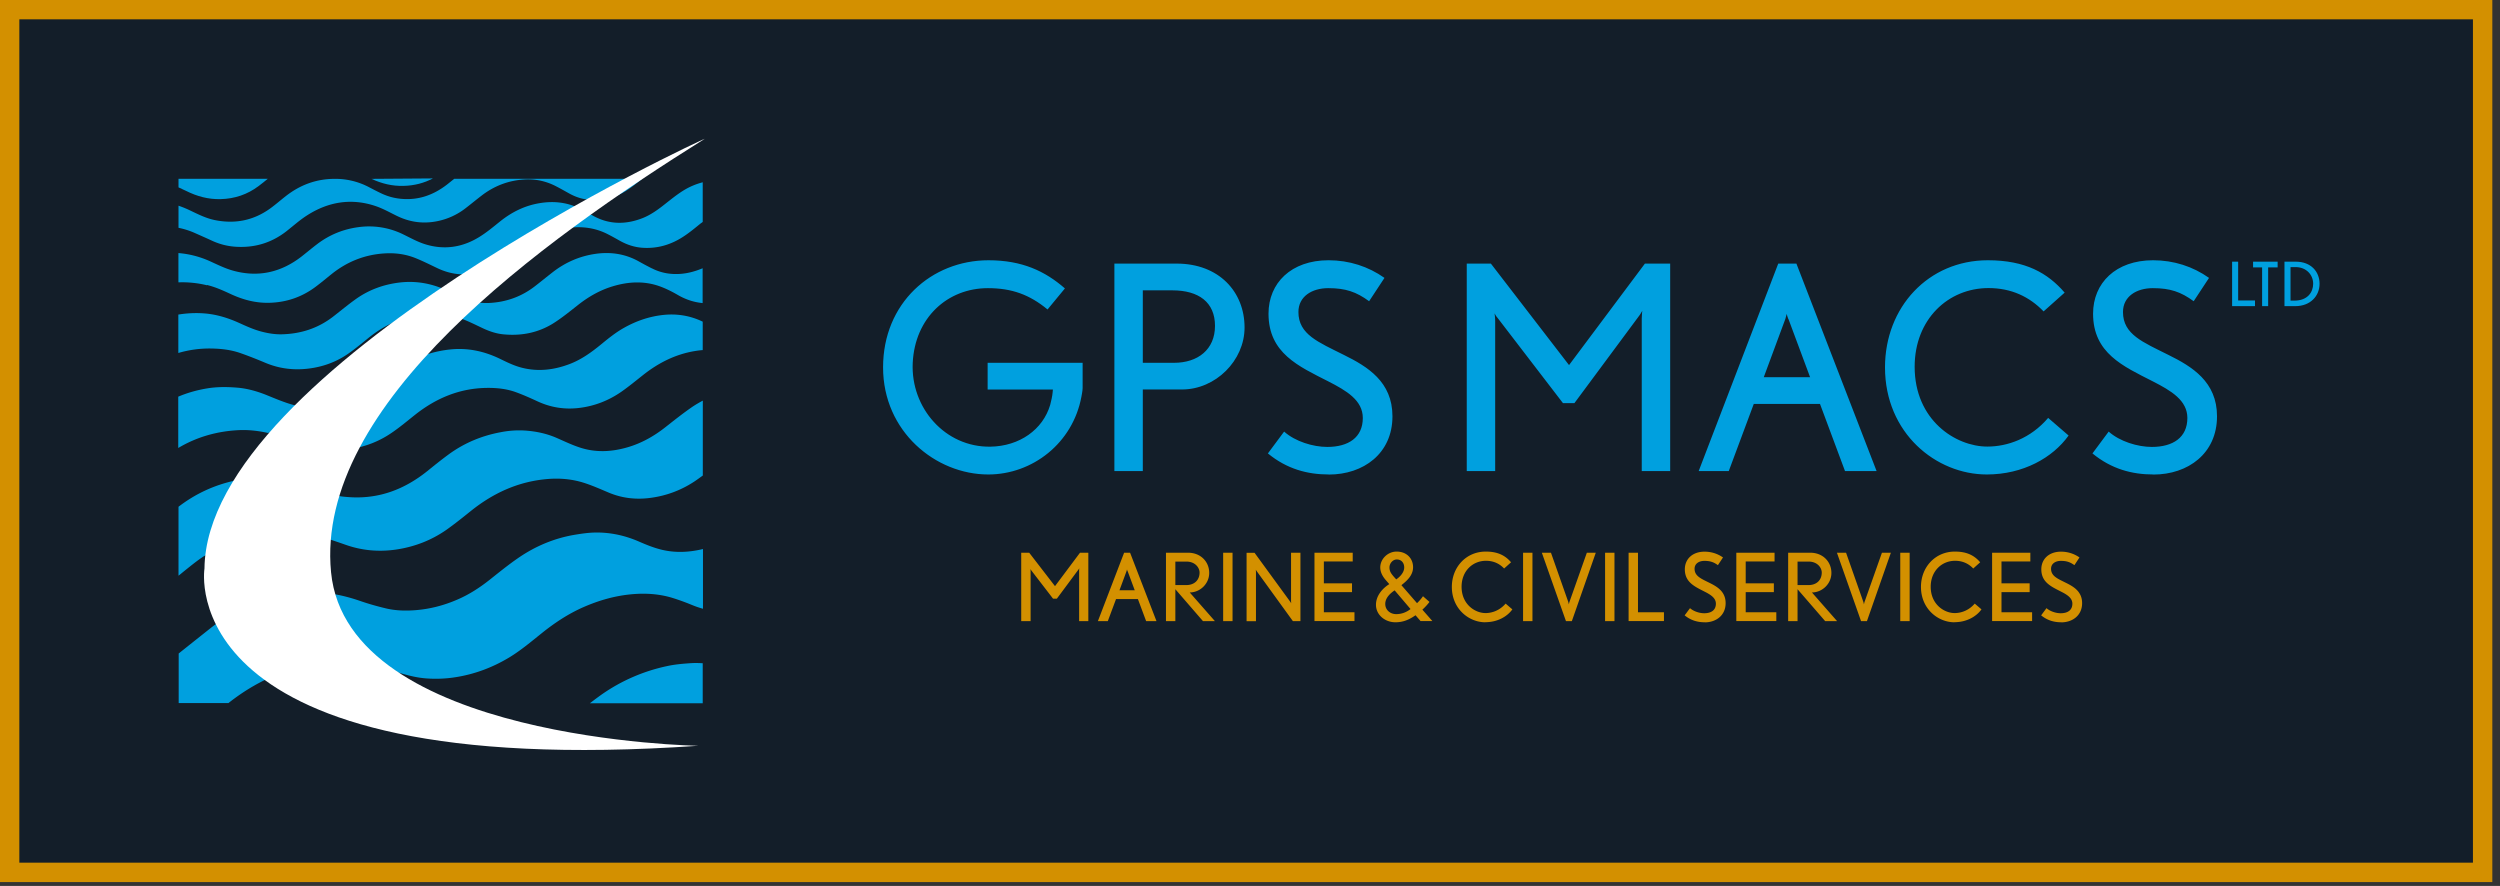
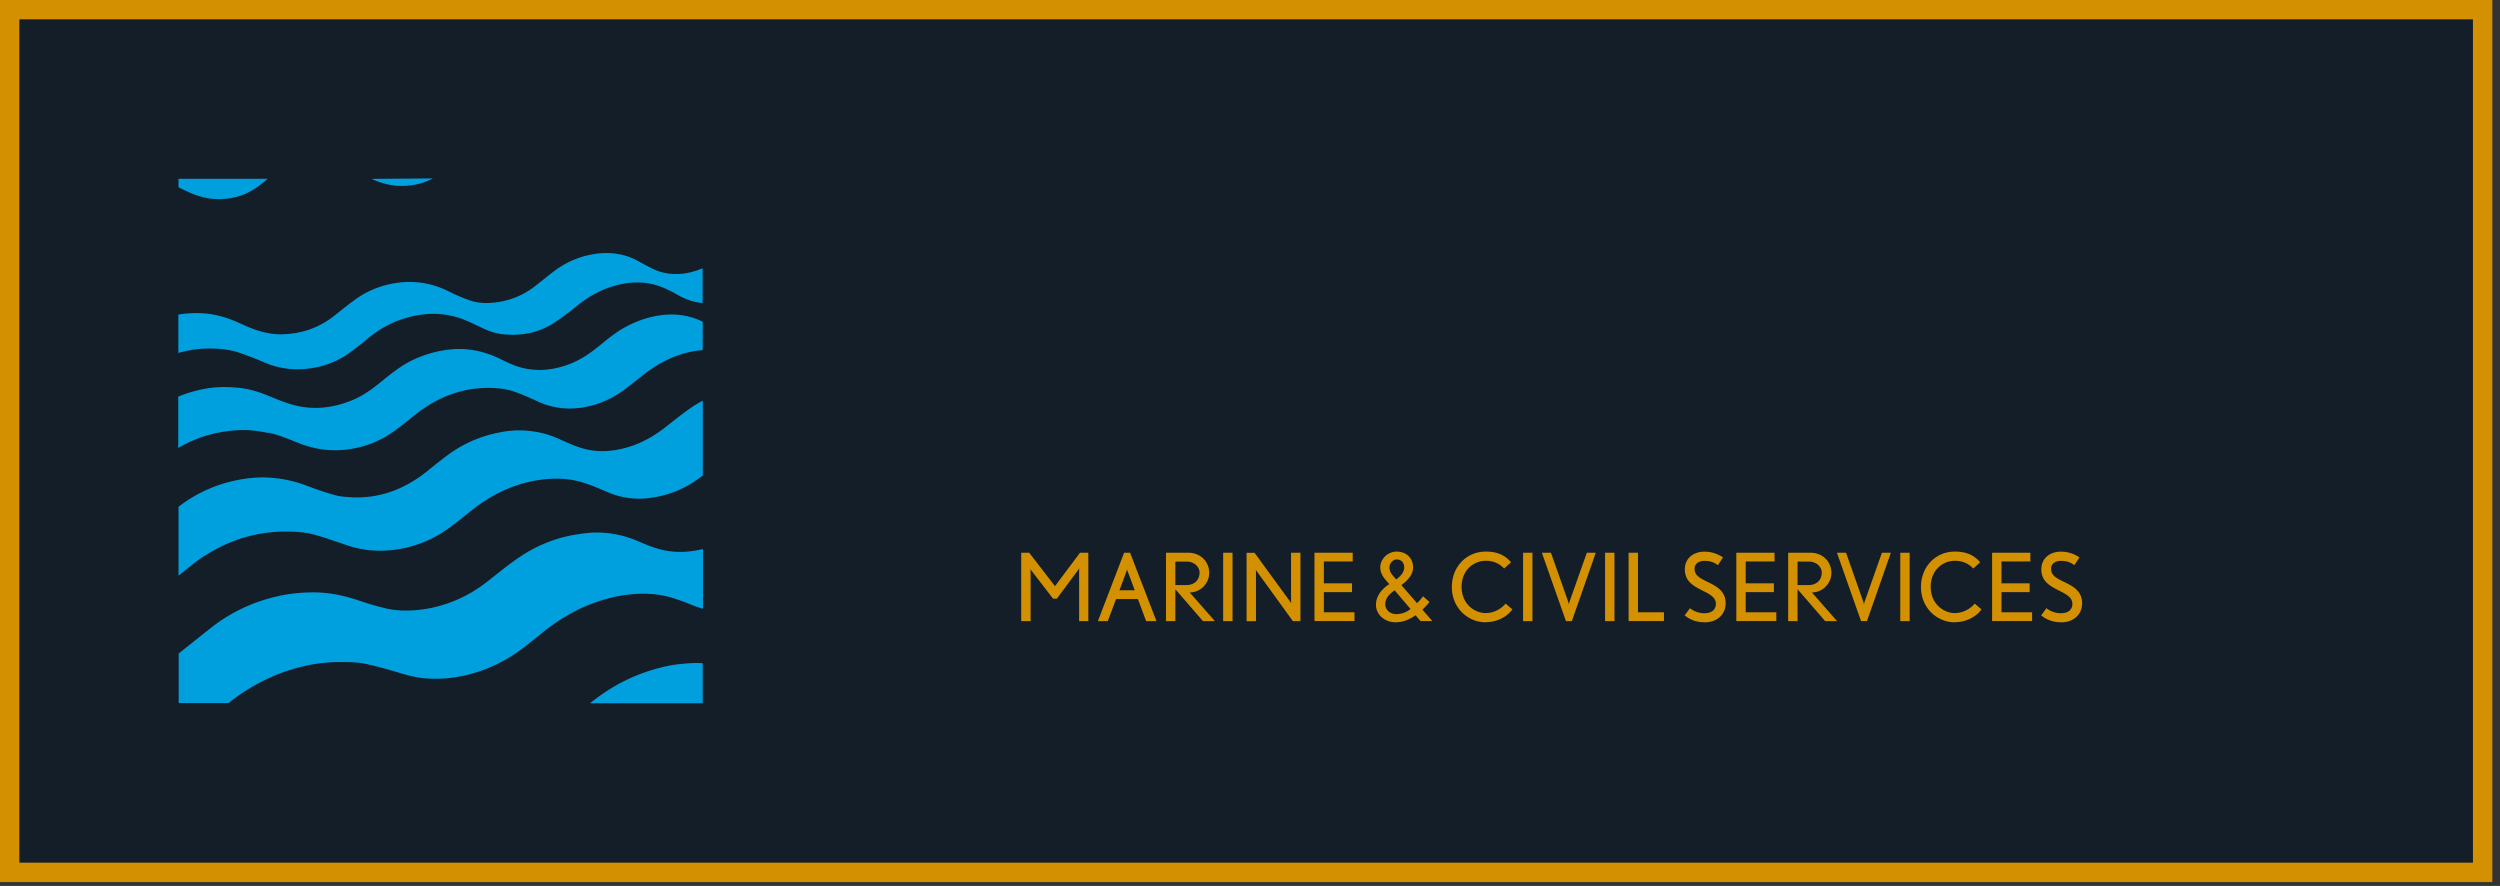
<svg xmlns="http://www.w3.org/2000/svg" width="285" height="101" fill="none">
  <rect width="100%" height="100%" fill="#333333" stroke="none" />
  <g clip-path="url(#a)">
    <path d="M283.02 1.1H1.1v98.35h281.92V1.1Z" fill="#131E29" />
    <path d="M283.02 1.1H1.1v98.35h281.92V1.1Z" stroke="#D39000" stroke-width="2.21" stroke-miterlimit="10" />
    <path d="M123.02 70.81v-5.74c0-.13.02-.28.02-.29-.01.01-.06.12-.11.17l-2.45 3.3h-.43l-2.47-3.21s-.1-.14-.11-.16c0 .02.02.15.02.28v5.65h-1.07v-7.8h.91l2.94 3.81 2.85-3.81h.95v7.8H123h.02ZM130.66 70.81l-.94-2.52h-2.49l-.94 2.52h-1.13l2.99-7.8h.68l3.01 7.8h-1.19.01Zm-2.12-5.7a.973.973 0 0 1-.06-.2l-.05.19-.81 2.19h1.74l-.81-2.18h-.01ZM137.14 70.81l-3.15-3.64v3.64h-1.07v-7.8h2.52c1.45 0 2.41 1.04 2.41 2.3 0 1.26-1.06 2.23-2.22 2.23l2.87 3.27h-1.37.01Zm-1.89-6.79h-1.26v2.68h1.24c.96 0 1.52-.6 1.52-1.43 0-.53-.48-1.25-1.5-1.25ZM139.44 70.81v-7.8h1.07v7.8h-1.07ZM147.39 70.81l-4.09-5.65-.14-.21s.02.17.02.26v5.61h-1.07v-7.8h.91l4.04 5.54.14.21s-.02-.16-.02-.25v-5.51h1.07v7.8h-.86ZM149.85 70.81v-7.8h4.36v1h-3.29v2.49h3.21v1h-3.21v2.3h3.49v1h-4.56v.01ZM161.95 70.81l-.58-.67c-.72.5-1.4.8-2.29.8-1.2 0-2.22-.85-2.22-1.99 0-1.05.76-1.89 1.52-2.36l-.41-.47c-.33-.38-.62-.87-.62-1.43 0-.99.88-1.81 1.86-1.81 1.13 0 1.88.76 1.88 1.79 0 .96-.77 1.59-1.33 2.04l1.78 2.05c.25-.24.47-.48.68-.79l.74.65c-.25.33-.52.62-.81.88l1.14 1.3h-1.35l.01.01Zm-2.96-3.51c-.49.33-1.07.85-1.07 1.55 0 .7.58 1.16 1.24 1.16.61 0 1.16-.2 1.64-.58l-1.82-2.14.01.01Zm.24-3.52c-.44 0-.83.43-.83.91 0 .41.16.67.5 1.06l.27.3c.23-.15.91-.68.91-1.36 0-.51-.31-.91-.84-.91h-.01ZM169.33 70.94c-1.9 0-3.82-1.55-3.82-4.03 0-2.25 1.62-4.03 3.87-4.03 1.41 0 2.25.48 2.88 1.22l-.79.71c-.53-.56-1.22-.88-2.07-.88-1.52 0-2.78 1.17-2.78 2.96 0 2.01 1.54 3 2.73 3 .75 0 1.62-.3 2.29-1.08l.77.66c-.6.83-1.71 1.46-3.08 1.46v.01ZM173.63 70.81v-7.8h1.07v7.8h-1.07ZM179.18 70.81h-.66l-2.75-7.8h1.04l1.98 5.63.06.26s.03-.16.06-.26l1.99-5.63h1.02l-2.73 7.8h-.01ZM182.98 70.81v-7.8h1.07v7.8h-1.07ZM185.66 70.81v-7.8h1.07v6.79h2.96v1h-4.03v.01ZM194.34 70.94c-.79 0-1.57-.2-2.29-.79l.61-.82c.42.37 1.09.58 1.62.58.79 0 1.33-.35 1.33-1.09 0-.66-.61-1.03-1.3-1.38-1.11-.57-2.24-1.06-2.24-2.54 0-1.15.85-2.01 2.25-2.01.78 0 1.5.24 2.1.66l-.58.88c-.48-.35-.89-.49-1.54-.49-.61 0-1.12.31-1.12.9 0 .84.75 1.13 1.71 1.61.89.44 1.83 1 1.83 2.31 0 1.4-1.09 2.19-2.39 2.19l.01-.01ZM197.94 70.81v-7.8h4.36v1h-3.29v2.49h3.21v1h-3.21v2.3h3.49v1h-4.56v.01ZM208.07 70.81l-3.15-3.64v3.64h-1.07v-7.8h2.52c1.45 0 2.41 1.04 2.41 2.3 0 1.26-1.06 2.23-2.22 2.23l2.87 3.27h-1.37.01Zm-1.89-6.79h-1.26v2.68h1.24c.96 0 1.52-.6 1.52-1.43 0-.53-.48-1.25-1.5-1.25ZM212.82 70.81h-.66l-2.75-7.8h1.04l1.98 5.63.06.26s.03-.16.06-.26l1.99-5.63h1.02l-2.73 7.8h-.01ZM216.63 70.81v-7.8h1.07v7.8h-1.07ZM222.81 70.94c-1.9 0-3.82-1.55-3.82-4.03 0-2.25 1.62-4.03 3.87-4.03 1.41 0 2.25.48 2.88 1.22l-.79.71c-.53-.56-1.22-.88-2.07-.88-1.52 0-2.78 1.17-2.78 2.96 0 2.01 1.54 3 2.73 3 .75 0 1.62-.3 2.29-1.08l.77.66c-.6.83-1.71 1.46-3.08 1.46v.01ZM227.1 70.81v-7.8h4.36v1h-3.29v2.49h3.21v1h-3.21v2.3h3.49v1h-4.56v.01ZM234.98 70.94c-.79 0-1.57-.2-2.29-.79l.61-.82c.42.37 1.09.58 1.62.58.79 0 1.33-.35 1.33-1.09 0-.66-.61-1.03-1.3-1.38-1.11-.57-2.24-1.06-2.24-2.54 0-1.15.85-2.01 2.25-2.01.78 0 1.5.24 2.1.66l-.58.88c-.48-.35-.89-.49-1.54-.49-.61 0-1.12.31-1.12.9 0 .84.75 1.13 1.71 1.61.89.44 1.83 1 1.83 2.31 0 1.4-1.09 2.19-2.39 2.19l.01-.01Z" fill="#D39000" />
    <path d="M80.12 75.61c-.49-.03-.99-.04-1.49 0-.88.06-1.75.14-2.61.33a20.37 20.37 0 0 0-7.44 3.24c-.45.32-.89.65-1.33.99h12.86v-4.55l.01-.01ZM26.03 80.16c1.87-1.48 3.91-2.67 6.16-3.49 1.46-.53 2.96-.91 4.5-1.08.98-.11 1.96-.13 2.94-.11.76.01 1.52.07 2.26.24 1.29.29 2.56.66 3.83 1.04.95.28 1.9.51 2.88.58 1.11.08 2.23.04 3.34-.14 2.17-.34 4.19-1.1 6.08-2.23 1.33-.8 2.52-1.81 3.72-2.77 1.47-1.18 3.03-2.22 4.76-2.98 1.71-.75 3.48-1.27 5.36-1.46 1.6-.16 3.18-.08 4.73.38.78.24 1.55.52 2.3.83.41.17.83.31 1.25.43v-6.81c-1.54.37-3.09.46-4.66.09-.93-.22-1.81-.58-2.68-.96-1.58-.68-3.23-1.04-4.94-1.01-.75.01-1.51.12-2.25.24-2.4.39-4.6 1.32-6.59 2.7-1.11.77-2.17 1.63-3.23 2.47-1.14.9-2.35 1.68-3.69 2.25-1.51.65-3.08 1.06-4.73 1.19-1.12.09-2.23.06-3.32-.19-1.01-.24-2.01-.52-2.99-.86-1.77-.61-3.58-1-5.46-.98-1.25.01-2.49.13-3.72.39-2.92.63-5.55 1.85-7.89 3.7-1.21.96-2.42 1.92-3.62 2.88v5.65h5.68l-.02.01ZM23.31 63.38c2.85-1.84 5.98-2.81 9.4-2.78 1.17 0 2.32.1 3.44.44 1.1.33 2.18.69 3.26 1.07 1.85.65 3.74.82 5.67.55 2.11-.3 4.06-1.04 5.81-2.26.96-.68 1.88-1.42 2.79-2.15 2.56-2.05 5.41-3.36 8.72-3.64 1.4-.12 2.77 0 4.1.41.99.31 1.95.74 2.9 1.14 1.55.65 3.16.82 4.81.59 1.76-.24 3.4-.85 4.89-1.82.35-.23.69-.48 1.02-.72v-8.54c-.39.21-.77.43-1.15.68-1.08.74-2.11 1.56-3.14 2.37-1.3 1.02-2.72 1.82-4.32 2.28-1.8.52-3.61.61-5.4.02-.92-.3-1.79-.72-2.68-1.11-1.16-.5-2.38-.75-3.63-.83a10.7 10.7 0 0 0-2.71.19c-2.17.4-4.16 1.23-5.94 2.53-.83.61-1.63 1.25-2.43 1.9-2.58 2.07-5.48 3.19-8.82 2.98-.59-.04-1.2-.08-1.76-.25-1.07-.3-2.13-.66-3.17-1.06a14.43 14.43 0 0 0-4.25-.92c-1.24-.08-2.47.04-3.68.28-2.47.5-4.7 1.51-6.69 3.04v7.86c.18-.14.35-.28.53-.43.79-.63 1.57-1.28 2.42-1.83M30.59 49.32c1.16.25 2.24.7 3.33 1.14 1.86.76 3.77 1.04 5.77.77 1.82-.25 3.49-.87 4.99-1.91.91-.62 1.75-1.33 2.62-2.02 2.42-1.92 5.12-3.05 8.24-3.08 1.14-.01 2.26.11 3.33.51.82.3 1.62.66 2.42 1.03 1.5.69 3.05.94 4.69.75 1.79-.21 3.4-.84 4.87-1.86.84-.59 1.63-1.24 2.44-1.88 1.75-1.39 3.69-2.38 5.92-2.75.3-.05.6-.09.9-.11v-3.24c-1.43-.69-2.95-.94-4.56-.76-1.58.18-3.04.69-4.41 1.46-.95.53-1.8 1.22-2.64 1.91-1.1.9-2.24 1.72-3.59 2.23-1.75.66-3.54.88-5.38.42-.85-.21-1.62-.58-2.4-.96-1.87-.93-3.82-1.36-5.91-1.12-1.44.16-2.79.55-4.1 1.16-1.33.62-2.45 1.52-3.57 2.43-1.04.85-2.11 1.65-3.37 2.17-2.24.93-4.54 1.18-6.89.51-1-.29-1.96-.7-2.92-1.09-1.08-.43-2.2-.75-3.36-.84-1.11-.09-2.24-.1-3.35.08-1.17.19-2.28.5-3.34.95v5.85c2.08-1.24 4.37-1.9 6.83-2.03 1.15-.06 2.29.07 3.41.32M74.3 30.59c-.49-.25-.98-.51-1.46-.78-1.55-.87-3.22-1.12-4.96-.87-1.8.26-3.43.97-4.87 2.09-.67.52-1.33 1.06-2 1.58-1.55 1.21-3.32 1.84-5.27 1.93-.74.03-1.49-.05-2.2-.3a20.1 20.1 0 0 1-2.3-.98c-1.83-.92-3.74-1.3-5.79-1.04-1.72.22-3.3.79-4.72 1.76-.95.66-1.84 1.41-2.76 2.12-1.72 1.33-3.69 1.96-5.84 2.01-.75.02-1.51-.1-2.25-.29-.96-.24-1.85-.66-2.74-1.06-1.22-.54-2.48-.92-3.81-1.03-1.01-.08-2.01-.03-3 .13v4.38c1.22-.36 2.47-.53 3.77-.51 1.14.02 2.26.15 3.33.53.97.34 1.92.72 2.87 1.12 1.59.66 3.24.85 4.94.63 1.64-.21 3.15-.77 4.5-1.72.77-.54 1.49-1.14 2.22-1.73 1.13-.92 2.36-1.66 3.75-2.13 2.39-.82 4.78-.92 7.16 0 .72.28 1.41.63 2.11.96.76.36 1.55.64 2.38.72 2.08.21 4.05-.18 5.81-1.31.95-.61 1.83-1.33 2.72-2.03 1.21-.95 2.51-1.7 3.99-2.14 1.74-.52 3.49-.62 5.22-.03.78.27 1.53.65 2.25 1.07.88.5 1.8.79 2.75.88v-3.97c-.76.32-1.55.55-2.4.63-1.19.11-2.35-.08-3.42-.64" fill="#00A0DF" />
-     <path d="M23.6 32.49c.96.23 1.85.64 2.74 1.05 1.37.63 2.78 1.01 4.31.98 1.97-.04 3.74-.64 5.31-1.81.63-.47 1.24-.98 1.85-1.47 1.76-1.41 3.77-2.21 6.01-2.35 1.23-.08 2.44.08 3.59.55.84.34 1.65.75 2.47 1.14 1.43.68 2.93.86 4.48.58 1.49-.26 2.83-.89 4.01-1.85.53-.43 1.07-.86 1.61-1.28 1.39-1.08 2.93-1.8 4.69-2.04 1.61-.22 3.15-.04 4.6.7.49.25.97.52 1.45.79.77.42 1.58.69 2.45.76 1.81.14 3.44-.37 4.92-1.39.59-.4 1.15-.86 1.7-1.31.11-.09.22-.16.32-.24v-4.52c-.81.21-1.58.54-2.3 1-.74.47-1.42 1.03-2.11 1.57-.76.6-1.55 1.16-2.46 1.52-1.95.76-3.86.74-5.71-.32-.38-.21-.76-.41-1.14-.62-1.55-.86-3.21-1.06-4.93-.76-1.65.28-3.1 1-4.41 2.04-.8.64-1.59 1.31-2.47 1.84-1.9 1.16-3.96 1.46-6.09.8-.85-.26-1.64-.7-2.44-1.09a8.813 8.813 0 0 0-5.15-.87c-1.77.23-3.36.88-4.77 1.96-.58.44-1.14.91-1.71 1.36-2.39 1.87-5.05 2.46-7.97 1.61-.85-.25-1.66-.65-2.47-1.02-1.19-.54-2.4-.85-3.64-.95v3.34c1.05-.04 2.14.06 3.25.33" fill="#00A0DF" />
-     <path d="M24.21 27.46c.81.37 1.66.59 2.53.66 2.2.17 4.18-.4 5.93-1.77.77-.61 1.51-1.27 2.34-1.8 2.42-1.55 5.04-1.99 7.8-1.06.84.28 1.63.73 2.43 1.12 1.51.74 3.08.94 4.73.58 1.14-.25 2.17-.73 3.09-1.44.6-.46 1.19-.95 1.79-1.41 1.46-1.14 3.12-1.78 4.97-1.88 1.21-.07 2.37.18 3.46.72.57.29 1.13.61 1.69.92.65.35 1.34.58 2.07.66 1.65.16 3.17-.21 4.54-1.14.57-.38 1.1-.81 1.63-1.24H51.79c-.28.22-.55.44-.83.66-1.53 1.18-3.22 1.8-5.18 1.63-.85-.07-1.63-.29-2.39-.66-.44-.21-.88-.44-1.32-.67a8.201 8.201 0 0 0-3.95-.95c-2.08.01-3.9.69-5.53 1.96-.59.46-1.15.95-1.75 1.39-1.91 1.39-4.03 1.82-6.35 1.35-.99-.2-1.88-.65-2.78-1.08-.45-.22-.9-.4-1.36-.56v2.52c.64.13 1.28.33 1.9.61.65.29 1.31.58 1.96.88Z" fill="#00A0DF" />
    <path d="M25.16 22.7c1.6-.04 3.04-.53 4.31-1.48.36-.27.71-.55 1.06-.84H20.35v.98c.29.13.58.26.86.4 1.24.62 2.54.98 3.95.94ZM42.35 20.39c1.16.54 2.36.84 3.67.8 1.2-.03 2.31-.31 3.33-.85l-6.99.05h-.01Z" fill="#00A0DF" />
-     <path d="M80.33 15.83c.52-.33-56.81 26.11-57.02 48.99 0 0-3.96 24.37 56.3 20.2 0 0-40.02-.62-41.87-19.79-1.86-19.17 23.83-37.65 42.59-49.4Z" fill="#fff" />
-     <path d="M134.75 44.4h-4.47v9.3h-3.24V30.05h7.1c4.79 0 7.74 3.18 7.74 7.29 0 3.76-3.3 7.06-7.13 7.06Zm-1.1-11.3h-3.37v8.26h3.56c2.72 0 4.67-1.52 4.67-4.21s-1.85-4.05-4.86-4.05ZM151.47 54.09c-2.4 0-4.76-.61-6.93-2.4l1.85-2.49c1.26 1.13 3.3 1.75 4.92 1.75 2.4 0 4.05-1.07 4.05-3.3 0-2.01-1.85-3.11-3.95-4.18-3.37-1.72-6.8-3.21-6.8-7.71 0-3.5 2.59-6.09 6.84-6.09 2.36 0 4.54.71 6.38 2.01l-1.75 2.66c-1.46-1.07-2.69-1.49-4.66-1.49-1.85 0-3.4.94-3.4 2.72 0 2.56 2.27 3.43 5.18 4.89 2.69 1.33 5.54 3.05 5.54 7 0 4.24-3.3 6.64-7.26 6.64M187.16 53.7V36.3c0-.39.06-.84.06-.87-.03.03-.19.36-.32.52l-7.42 10.01h-1.3l-7.48-9.75c-.13-.13-.29-.42-.32-.49 0 .07.07.45.07.84V53.7h-3.24V30.05h2.75l8.91 11.57 8.65-11.57h2.88V53.7h-3.24ZM210.33 53.7l-2.85-7.65h-7.55l-2.85 7.65h-3.43l9.07-23.65h2.07l9.14 23.65h-3.6Zm-6.45-17.3c-.1-.23-.19-.55-.19-.62l-.16.58-2.46 6.64h5.28l-2.46-6.61-.01.01ZM226.49 54.09c-5.77 0-11.6-4.7-11.6-12.21 0-6.84 4.92-12.21 11.73-12.21 4.28 0 6.83 1.46 8.75 3.69l-2.4 2.14c-1.62-1.68-3.69-2.66-6.28-2.66-4.6 0-8.42 3.56-8.42 8.97 0 6.09 4.67 9.1 8.29 9.1 2.27 0 4.92-.91 6.93-3.27l2.33 2.01c-1.81 2.53-5.18 4.44-9.33 4.44ZM245.47 54.09c-2.4 0-4.76-.61-6.93-2.4l1.85-2.49c1.26 1.13 3.31 1.75 4.92 1.75 2.4 0 4.05-1.07 4.05-3.3 0-2.01-1.85-3.11-3.95-4.18-3.37-1.72-6.8-3.21-6.8-7.71 0-3.5 2.59-6.09 6.84-6.09 2.36 0 4.54.71 6.38 2.01l-1.75 2.66c-1.46-1.07-2.69-1.49-4.66-1.49-1.85 0-3.4.94-3.4 2.72 0 2.56 2.27 3.43 5.18 4.89 2.69 1.33 5.54 3.05 5.54 7 0 4.24-3.3 6.64-7.26 6.64M254.46 34.9v-5.07h.69v4.42h1.92v.65h-2.62.01ZM258.57 30.48v4.42h-.69v-4.42h-1.03v-.65h2.8v.65h-1.08ZM261.66 34.9h-1.23v-5.07h1.29c1.73 0 2.71 1.14 2.71 2.52 0 1.38-1.03 2.55-2.77 2.55Zm.04-4.45h-.58v3.82h.45c1.5 0 2.13-.97 2.13-1.92 0-1.03-.79-1.9-2-1.9ZM123.42 41.36h-10.83v3.05h7.44l-.03.32c-.02.24-.06.47-.11.71l-.17.72c-.83 2.81-3.49 4.71-6.82 4.76-5.14.08-9.09-4.41-8.85-9.55.25-5.16 3.97-8.52 8.57-8.52 2.75 0 4.76.75 6.8 2.43l1.98-2.4c-2.27-1.98-4.89-3.21-8.71-3.21-6.51 0-12.02 4.89-12.02 12.21 0 7.32 5.99 12.21 11.99 12.21 5.05 0 9.64-3.58 10.62-8.86 0-.03.14-.65.14-1v-2.87Z" fill="#00A0DF" />
  </g>
  <defs>
    <clipPath id="a">
      <path fill="#fff" d="M0 0h284.13v100.56H0z" />
    </clipPath>
  </defs>
</svg>